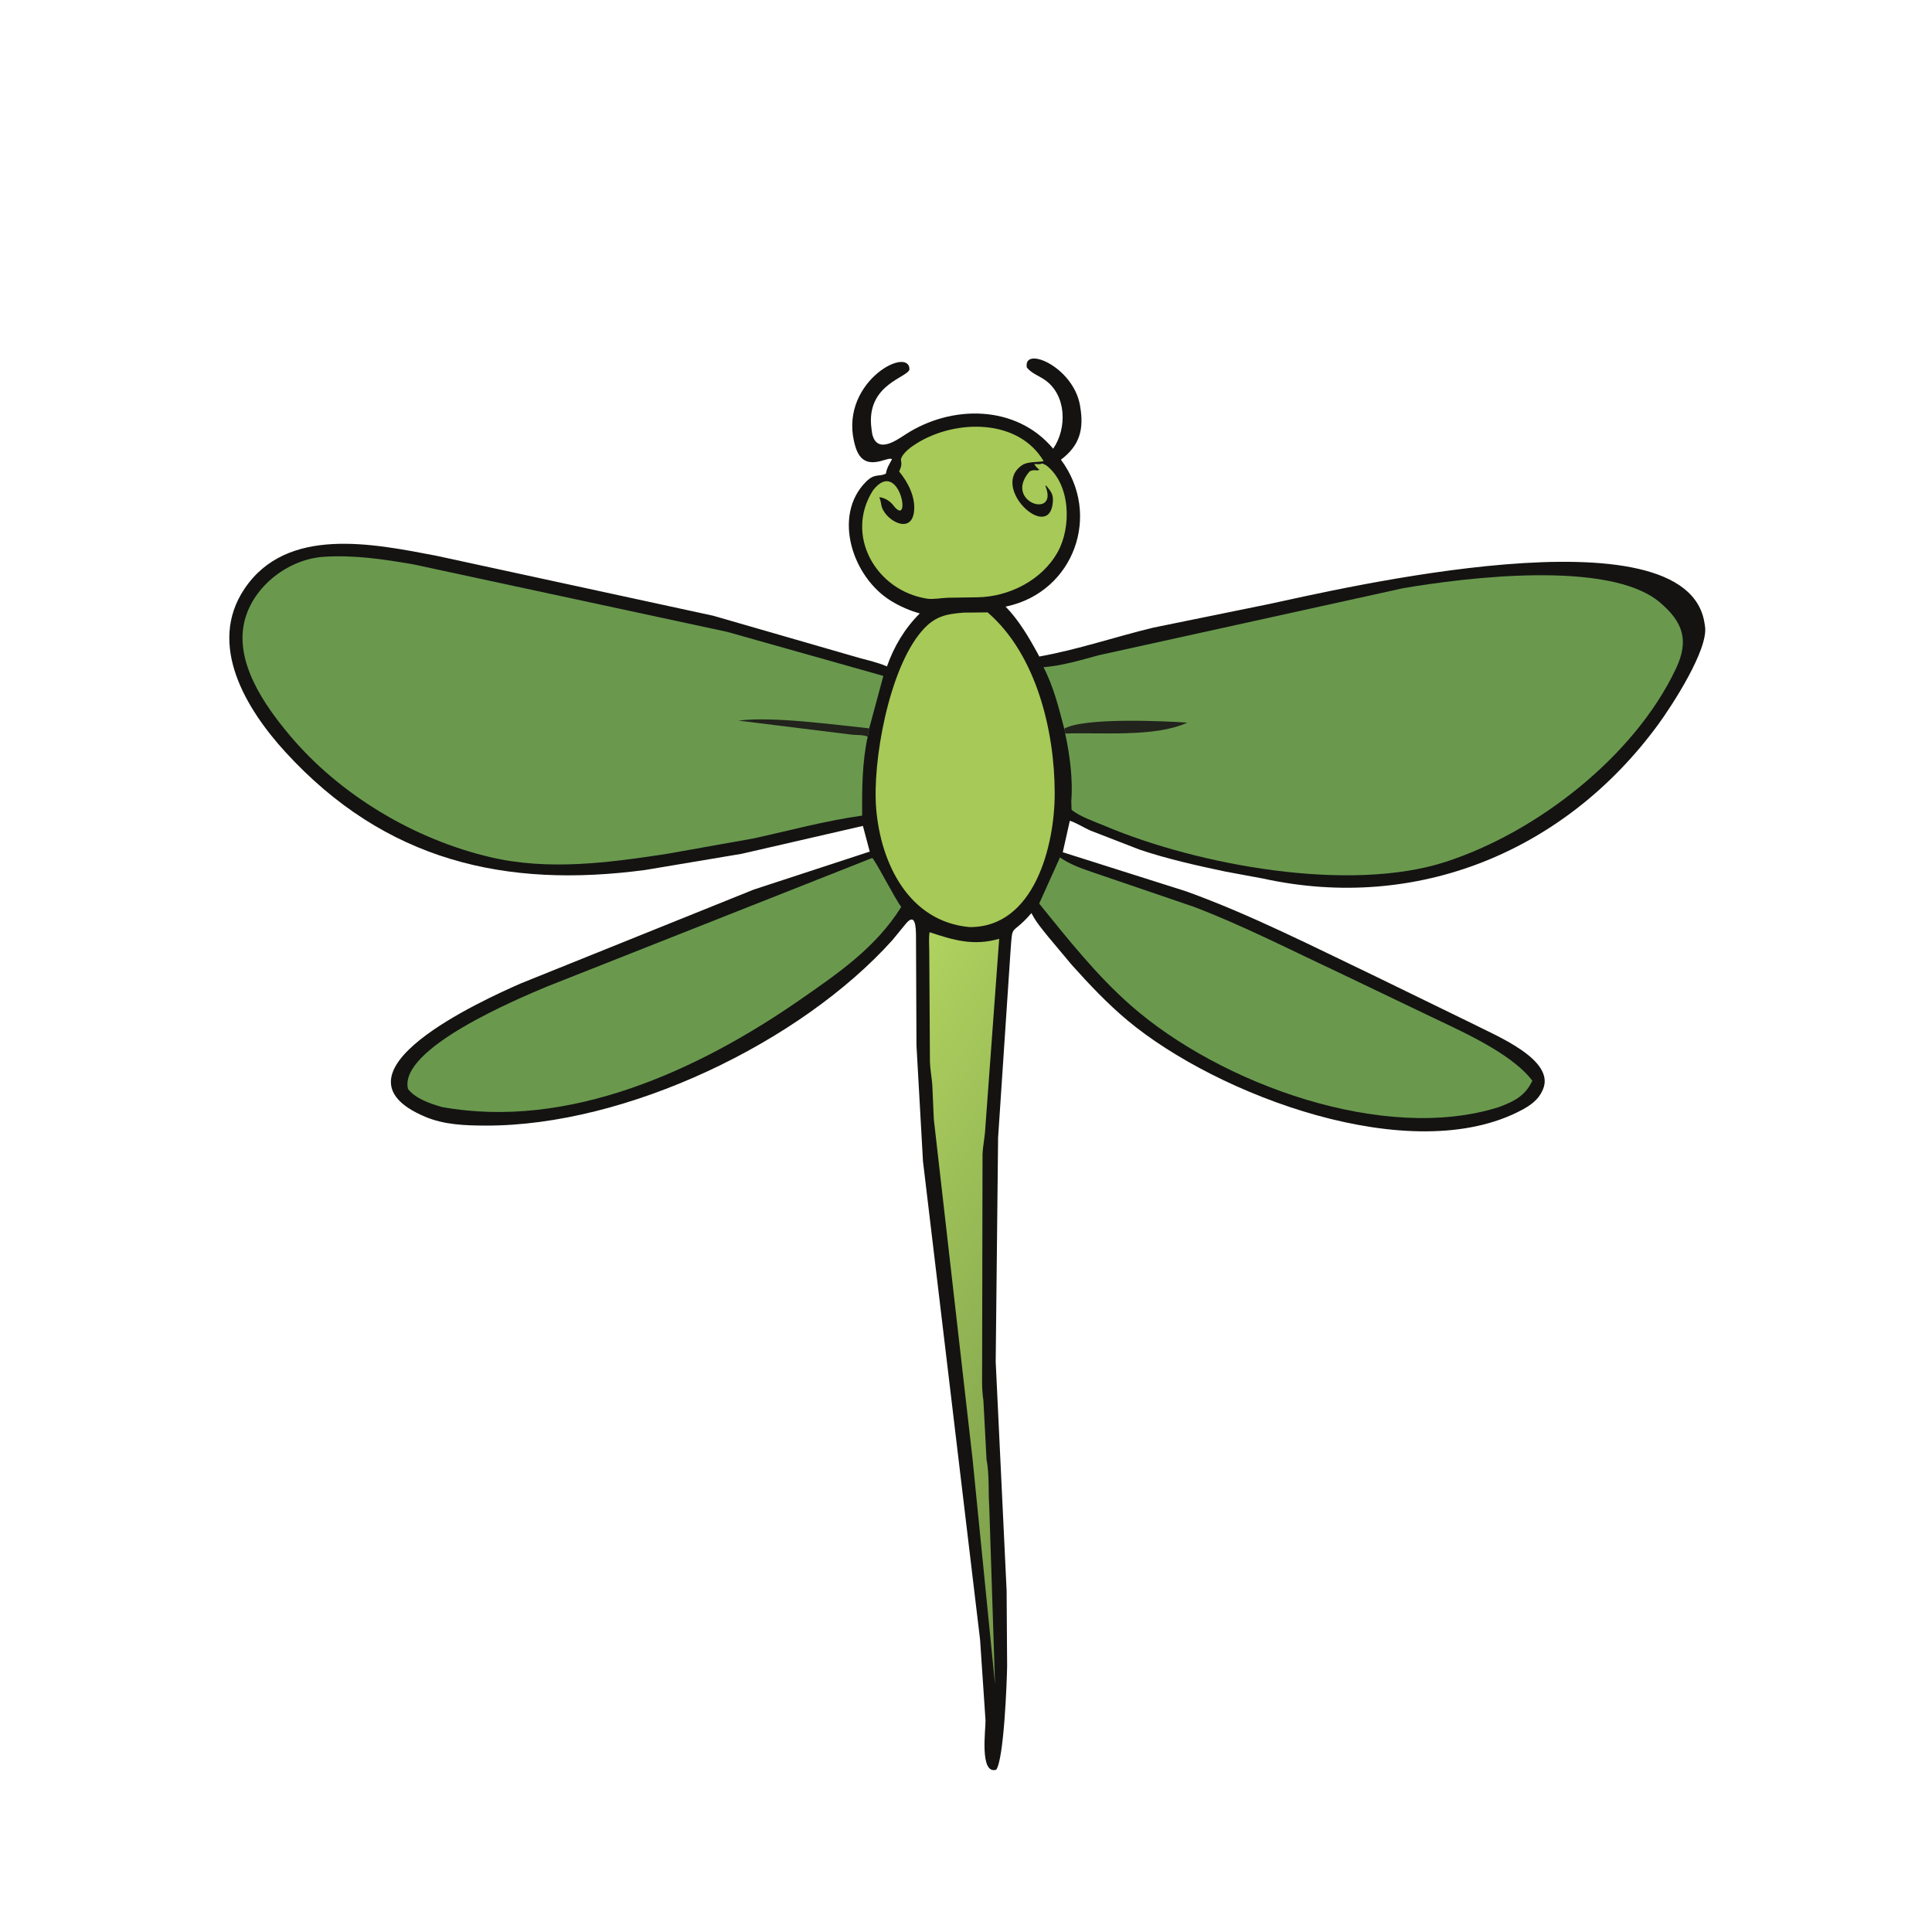
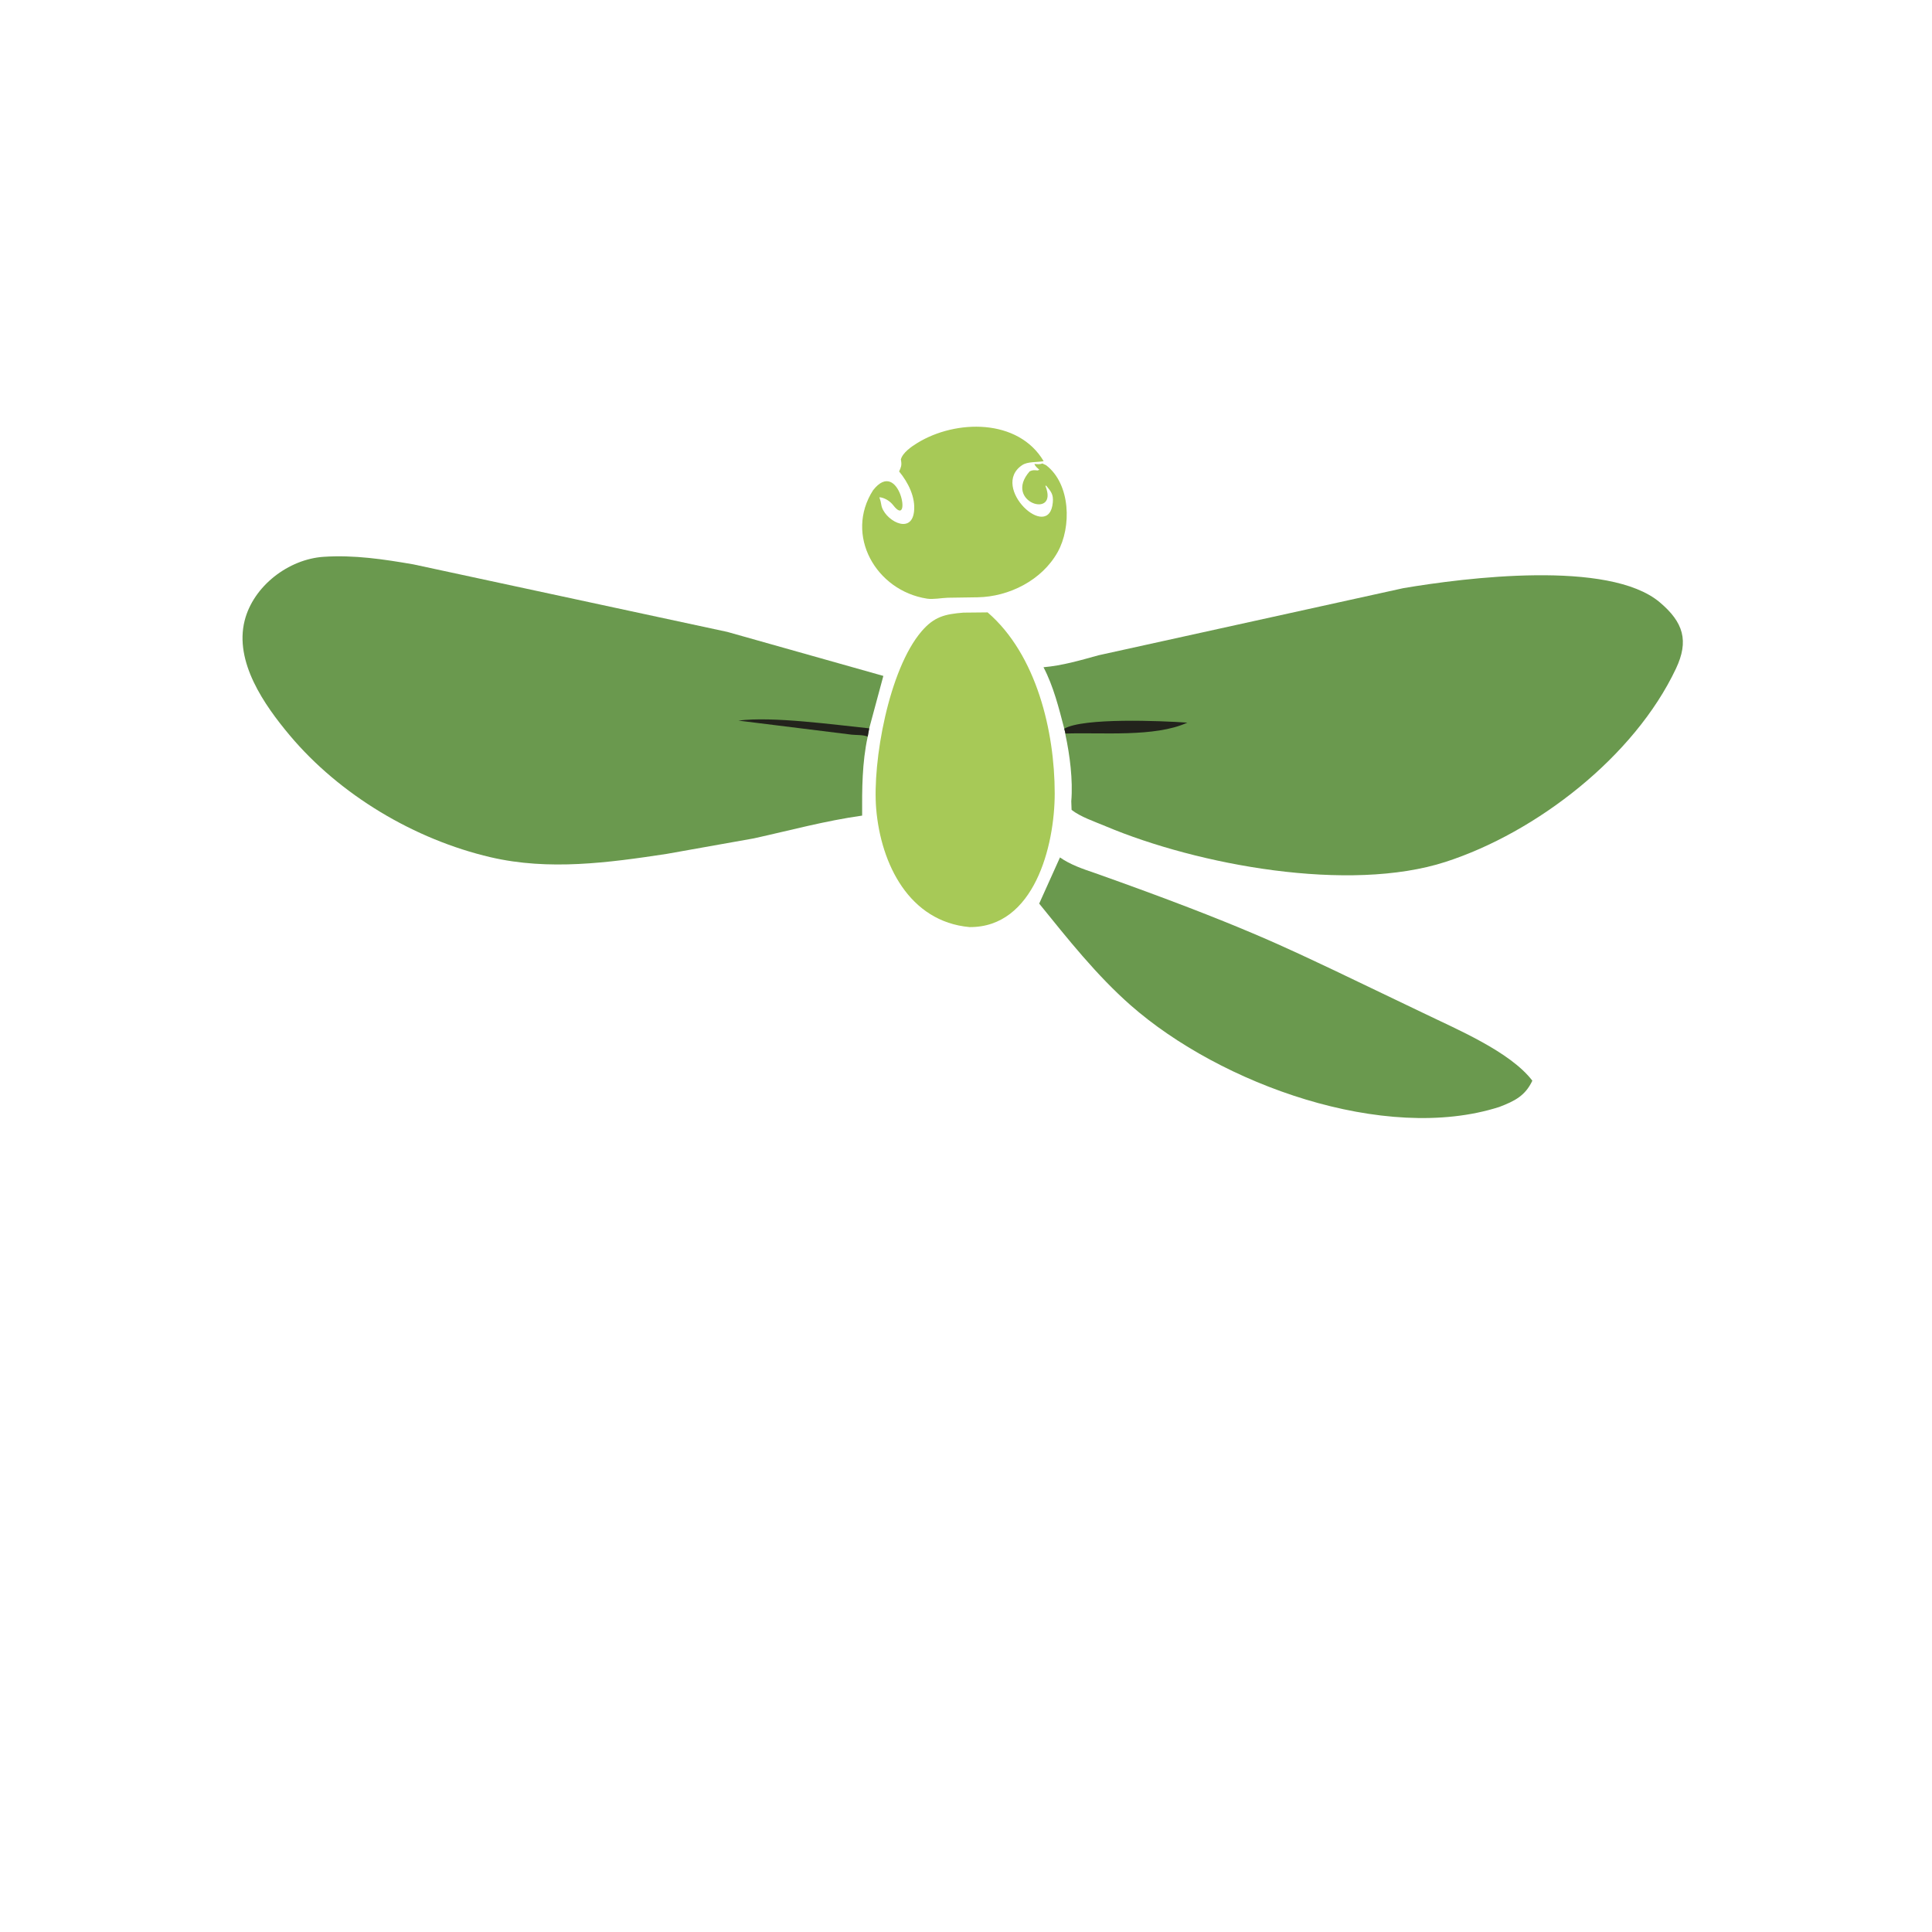
<svg xmlns="http://www.w3.org/2000/svg" version="1.1" style="display: block;" viewBox="0 0 2048 2048" width="640" height="640">
  <defs>
    <linearGradient id="Gradient1" gradientUnits="userSpaceOnUse" x1="1230.23" y1="1496.38" x2="825.929" y2="1249.52">
      <stop class="stop0" offset="0" stop-opacity="1" stop-color="rgb(119,154,74)" />
      <stop class="stop1" offset="1" stop-opacity="1" stop-color="rgb(176,210,95)" />
    </linearGradient>
  </defs>
-   <path transform="translate(0,0)" fill="rgb(20,19,18)" d="M 1134.06 870.038 L 1126.58 903.409 L 1257.31 944.833 C 1326.54 969.845 1392.81 1003.85 1459.18 1035.53 L 1561.96 1085.61 C 1584.41 1097.29 1649.29 1123.19 1635.56 1154.85 L 1635.05 1156 C 1630.77 1165.77 1622.3 1171.76 1613.13 1176.65 C 1496.22 1239.04 1289.94 1160.92 1194.99 1081.51 C 1173.87 1063.84 1154.66 1043.52 1136.29 1023.03 L 1111.02 992.85 C 1104.97 985.318 1098.37 977.57 1093.92 968.954 L 1093.39 967.904 C 1070.86 993.975 1073.59 975.966 1071.02 1010.78 L 1058.03 1205.95 L 1055.48 1443.55 L 1067.05 1686.02 L 1067.6 1765.98 C 1067.38 1782.28 1064.23 1865.08 1056 1875.98 C 1038.04 1881.34 1045 1832.79 1044.68 1823.57 L 1038.92 1738.11 L 978.391 1230.94 L 971.492 1107.98 L 970.997 992.222 C 970.898 983.211 970.503 966.335 959.833 979.664 L 946.176 996.349 C 848.601 1105.14 663.828 1193.61 514.876 1193.17 C 493.004 1193.1 470.991 1192.39 450.525 1183.74 C 340.888 1137.37 511.742 1060.21 551.827 1042.56 L 798.778 943.074 L 921.964 902.722 L 914.72 875.5 L 786.122 905.077 L 684.242 922.166 C 536.338 941.957 408.414 913.04 302.45 797.101 C 261.06 751.814 219.321 683.512 259.14 624.177 C 304.103 557.177 395.567 576.39 462.112 589.035 L 755.989 652.69 L 910.957 697.432 C 920.381 700.078 930.165 702.183 939.205 705.997 L 940.212 706.432 C 947.595 685.339 959.167 665.974 975.008 650.267 C 964.49 647.337 954.336 642.922 944.99 637.262 C 903.335 612.039 882.205 546.265 918.089 510.569 C 927.433 501.274 932.366 505.757 939.13 502 C 939.993 496.13 942.71 492.031 945.552 486.919 C 941.863 482.512 915.986 503.282 906.924 473.959 C 886.338 407.345 962.682 366.09 964.075 391 C 964.579 400.008 917.34 406.292 923.788 454.287 L 924.6 460.155 C 929.762 480.928 948.874 467.698 959.592 460.695 C 1008.41 428.796 1077.21 428.726 1116.41 475.645 C 1131.51 453.828 1130.52 418.166 1107.09 402.378 C 1100.9 398.203 1093.13 395.514 1088.47 389.533 C 1084.38 366.152 1137.28 388.495 1144.75 429.219 L 1145.03 431 C 1149.17 455.056 1144.56 472.292 1124.61 487.301 C 1168.18 545.74 1138.23 627.241 1067.44 642.732 L 1065.97 643.046 C 1079.77 657.047 1090.99 676.104 1100.32 693.332 L 1101.67 695.94 C 1142.9 688.583 1182.02 675.082 1222.66 665.293 L 1344.8 640.396 C 1415.88 625.307 1788.88 536.301 1806.92 661.015 L 1807.35 663.738 C 1811.41 688.188 1772.04 748.515 1757.55 768.262 C 1658.97 902.668 1501.91 967.127 1338.76 931.277 L 1299 923.908 C 1268.46 917.487 1237.68 910.601 1208.07 900.659 L 1156.05 880.497 C 1148.86 877.365 1141.42 872.421 1134.06 870.038 z" />
-   <path transform="translate(0,0)" fill="url(#Gradient1)" d="M 1030.97 1546.71 L 989.895 1186.5 L 988.274 1150 C 987.671 1141.98 986.124 1134.13 985.775 1126 L 985.059 1008.91 C 985.067 1002.28 984.34 994.721 985.389 988.187 C 1011.11 996.712 1031.99 1002.94 1059.18 995.181 L 1044.42 1196.39 C 1043.99 1205.41 1041.92 1214.47 1041.52 1223.63 L 1041.1 1445.46 C 1041.17 1458.24 1040.4 1471.83 1042.44 1484.45 L 1045.75 1546.93 C 1048.86 1563.26 1047.52 1580.42 1048.65 1596.93 L 1054.79 1785.5 L 1030.97 1546.71 z" />
  <path transform="translate(0,0)" fill="rgb(167,201,87)" d="M 932.143 527.141 C 933.177 529.854 933.768 532.126 934.193 535 C 936.474 550.432 965.814 568.026 968.879 542.5 C 970.732 527.071 962.581 511.236 953.106 499.763 C 955.065 495.534 955.946 493.331 955.23 488.646 L 954.96 487 C 956.853 479.804 966.264 473.356 972.425 469.571 C 1013.17 444.542 1079.35 443.364 1106.32 488.847 C 1099.18 490.27 1089.52 489.042 1083.53 493.062 C 1048.83 516.368 1112.31 575.474 1116.04 532.5 C 1116.79 523.897 1114.12 521.131 1109.06 514.838 L 1108.15 515 C 1122.86 551.153 1062.78 532.22 1091.5 499.647 C 1094.58 498.142 1096.42 498.3 1099.81 498.685 L 1101.8 498 C 1099.76 496.132 1097.42 494.461 1096.5 491.767 C 1099.29 491.96 1102.3 492.487 1104.91 491.273 L 1108.93 493.154 C 1135.05 513.239 1135.99 558.823 1121.11 585.352 C 1104.39 615.157 1069.57 632.642 1036.17 633.157 L 1004.72 633.624 C 997.883 633.836 989.275 635.62 982.652 634.59 C 928.381 626.15 895.074 567.207 925.459 519.72 C 953.492 483.799 967.254 561.975 946.947 535.685 C 943.764 531.565 938.998 528.375 933.812 527.293 L 932.143 527.141 z" />
  <path transform="translate(0,0)" fill="rgb(167,201,87)" d="M 1021.35 649.408 L 1046.92 649.148 C 1098.92 693.98 1118 775.543 1118.04 840.878 C 1118.07 897.017 1096.12 983.291 1027.76 982.753 C 963.777 976.965 933.755 915.932 928.808 857.473 C 924.581 807.53 942.153 709.593 976.992 669.117 C 990.311 653.645 1001.7 650.998 1021.35 649.408 z" />
-   <path transform="translate(0,0)" fill="rgb(106,153,78)" d="M 924.513 909.5 C 926.923 909.948 948.852 953.207 955.353 961.368 C 928.597 1004.29 888.664 1031.63 847.868 1059.92 C 740.235 1134.57 602.691 1197.77 468.547 1173.5 C 456.099 1169.88 440.667 1164.85 432.5 1154.32 C 422.132 1111.44 549.62 1058.52 579.204 1046.04 L 924.513 909.5 z" />
-   <path transform="translate(0,0)" fill="rgb(106,153,78)" d="M 1123.62 908.92 C 1134.54 916.595 1147.94 921.17 1160.5 925.416 L 1265.75 961.338 C 1317 980.904 1366.19 1006.1 1415.85 1029.34 L 1509 1073.97 C 1543.27 1090.67 1600.7 1114.61 1624.35 1145.57 C 1616.86 1161.55 1605.65 1167.18 1589.25 1173.44 C 1467.84 1212.24 1293.78 1149.4 1198.5 1065.6 C 1162.33 1033.79 1131.79 995.161 1101.58 957.857 L 1123.62 908.92 z" />
+   <path transform="translate(0,0)" fill="rgb(106,153,78)" d="M 1123.62 908.92 C 1134.54 916.595 1147.94 921.17 1160.5 925.416 C 1317 980.904 1366.19 1006.1 1415.85 1029.34 L 1509 1073.97 C 1543.27 1090.67 1600.7 1114.61 1624.35 1145.57 C 1616.86 1161.55 1605.65 1167.18 1589.25 1173.44 C 1467.84 1212.24 1293.78 1149.4 1198.5 1065.6 C 1162.33 1033.79 1131.79 995.161 1101.58 957.857 L 1123.62 908.92 z" />
  <path transform="translate(0,0)" fill="rgb(106,153,78)" d="M 1106.15 707.295 C 1126.37 705.524 1145 699.991 1164.5 694.616 L 1487.61 623.464 C 1553.03 612.404 1705.46 593.16 1759.29 638.359 C 1784.75 659.745 1790.39 679.501 1776.61 708.697 C 1732.39 802.373 1628.42 882.506 1532.45 913.604 C 1430.1 946.766 1269.77 917.055 1171.83 875.767 C 1160.63 871.046 1145.39 865.944 1135.92 858.5 L 1135.6 849.408 C 1137.48 827.055 1134.08 800.399 1129.39 778.785 C 1129.25 776.542 1128.72 774.6 1128.16 772.436 C 1122.46 750.568 1116.7 727.413 1106.15 707.295 z" />
  <path transform="translate(0,0)" fill="rgb(34,35,28)" d="M 1128.16 772.436 C 1148.41 760.699 1230.13 764.042 1258.66 766.019 C 1224.18 781.865 1166.63 776.152 1129.39 777.611 C 1129.25 776.542 1128.72 774.6 1128.16 772.436 z" />
  <path transform="translate(0,0)" fill="rgb(106,153,78)" d="M 919.81 780.848 C 913.811 808.394 913.755 836.564 913.904 864.575 C 874.897 870.041 837.362 880.283 799 888.738 L 706.618 905.174 C 644.889 914.545 581.884 923.096 520.094 908.706 C 439.617 889.964 360.229 842.834 306.955 779.269 C 280.074 747.195 248.243 701.633 259.355 657.795 C 268.621 621.241 305.766 592.733 343.055 590.243 C 375.23 588.094 406.67 592.8 438.24 598.267 L 771 669.844 L 936.386 716.498 L 921.403 772.075 L 919.81 780.848 z" />
  <path transform="translate(0,0)" fill="rgb(34,35,28)" d="M 919.81 780.848 C 915.18 778.862 908.071 779.279 902.904 778.781 L 782.703 763.866 C 818.879 759.158 884.608 768.309 921.403 772.075 L 919.81 780.848 z" />
</svg>